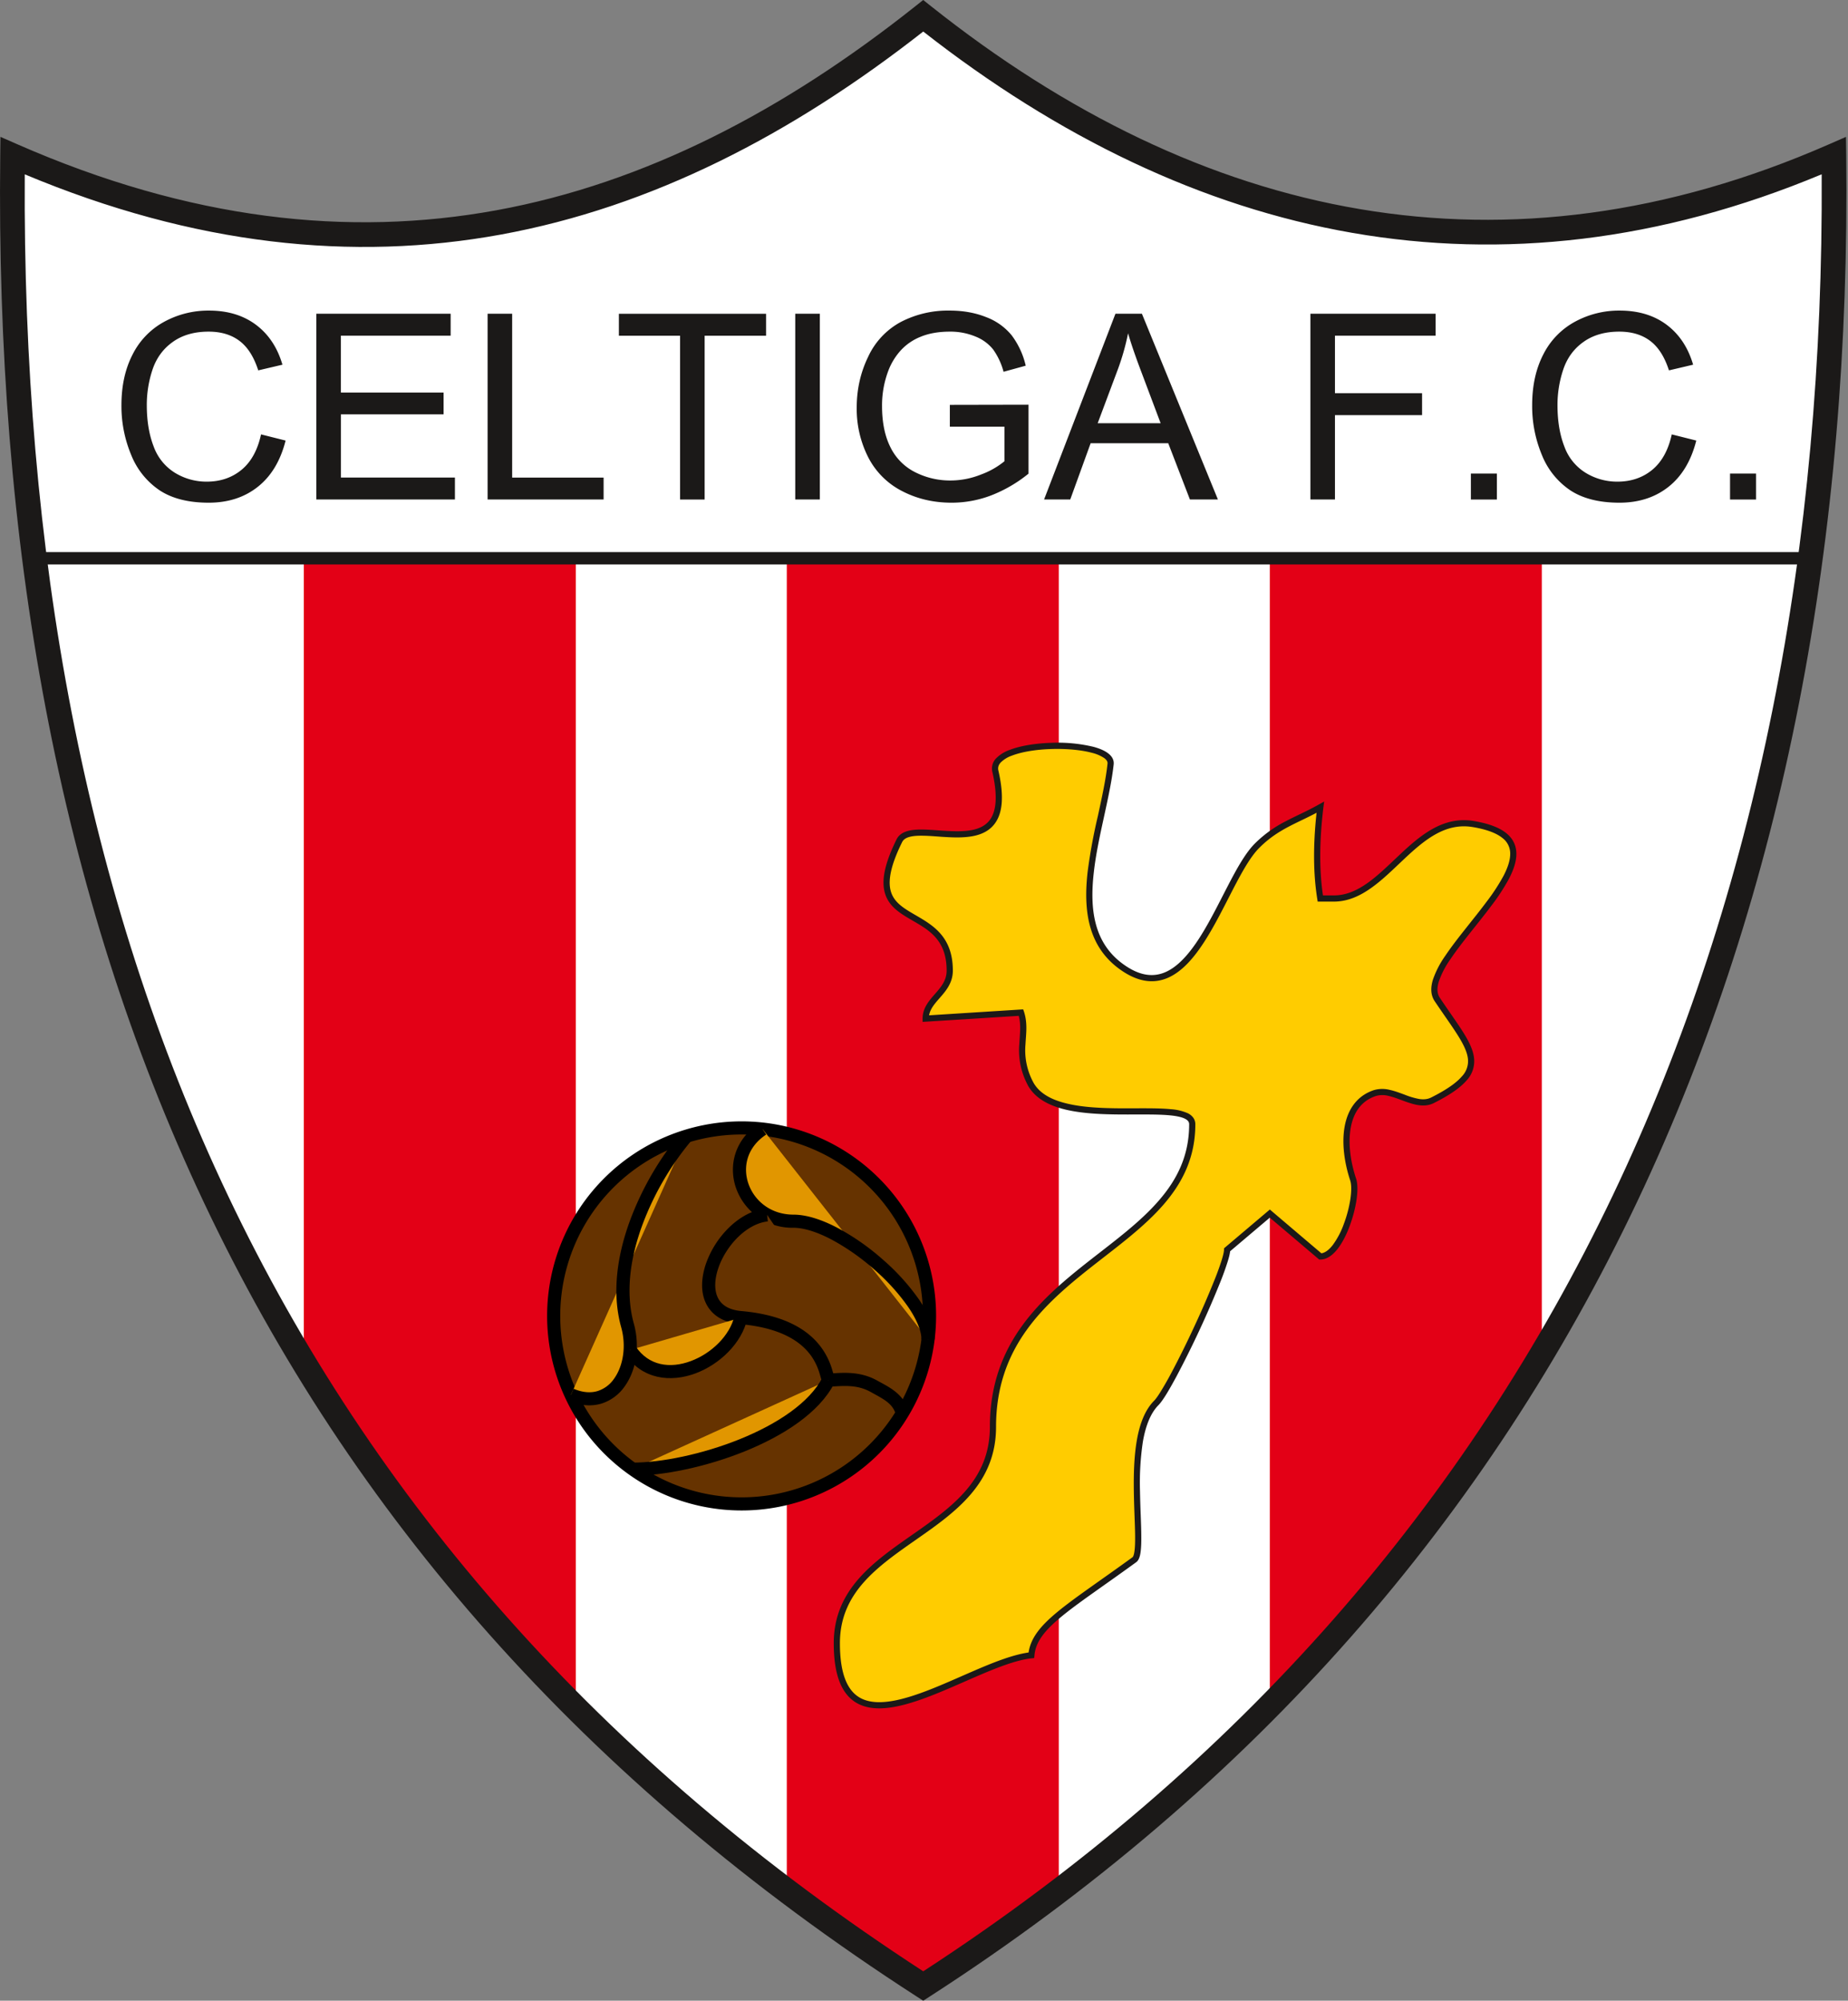
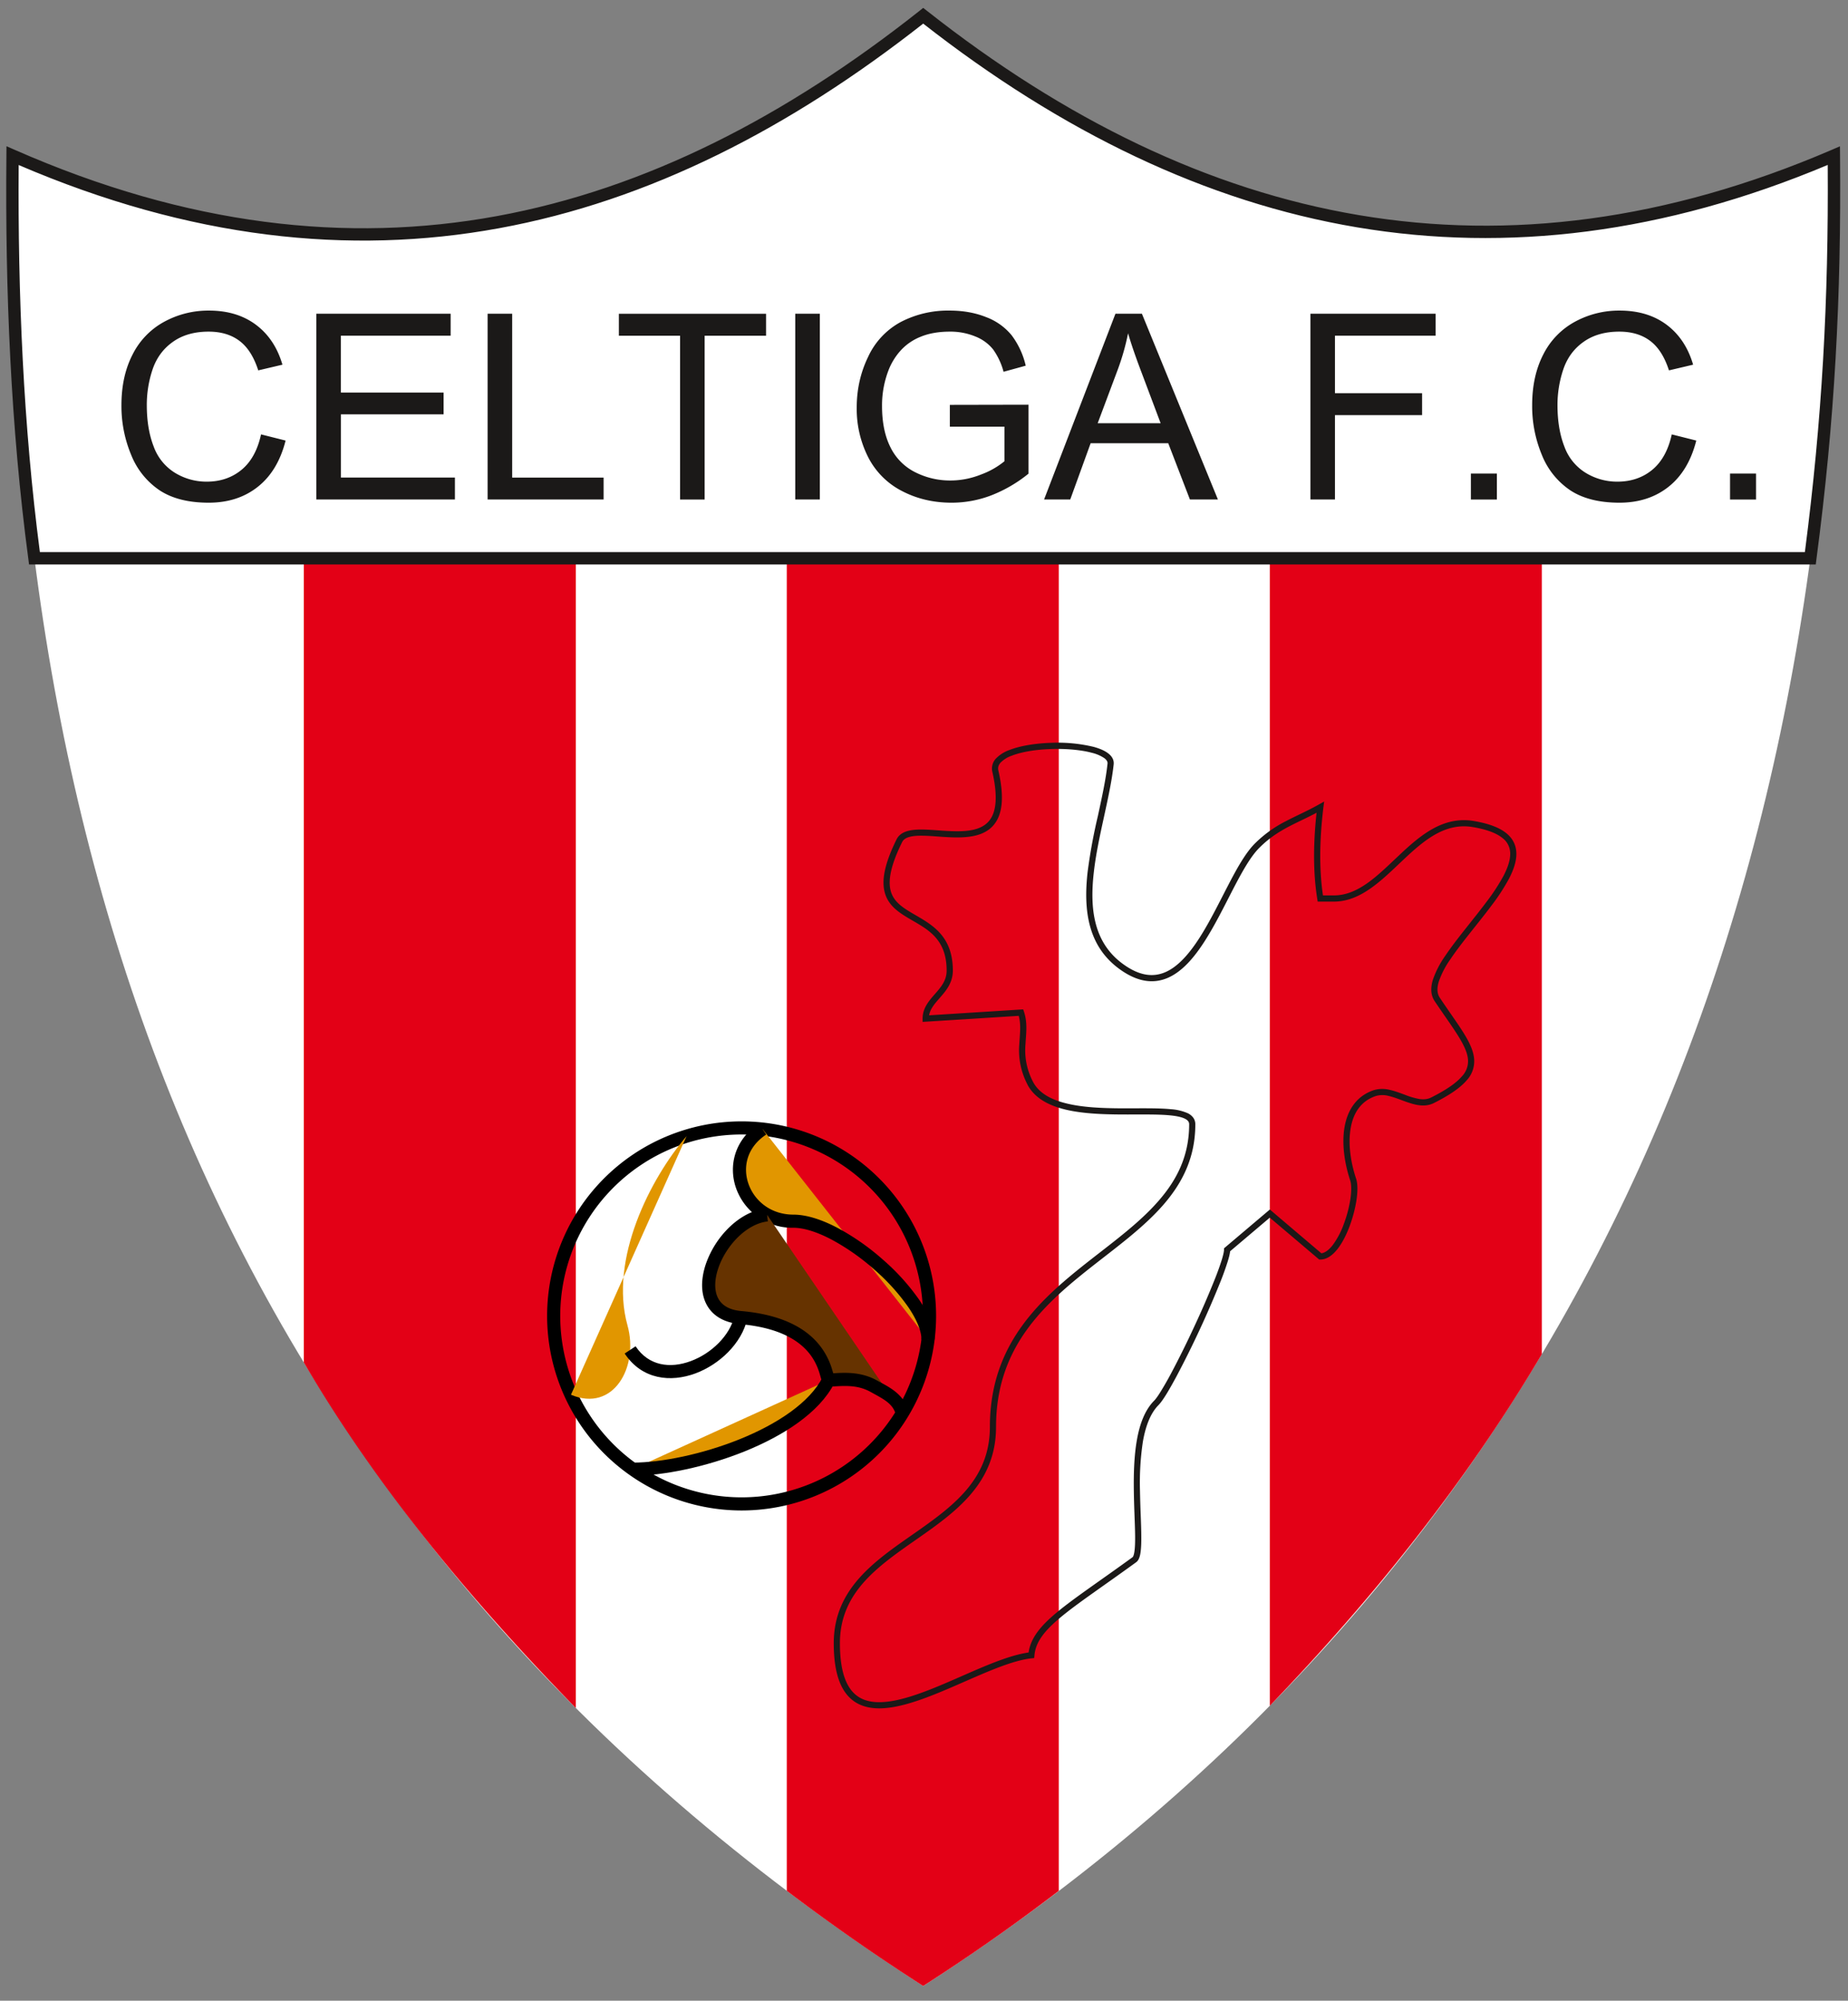
<svg xmlns="http://www.w3.org/2000/svg" width="462" height="500" fill="none">
  <rect width="100%" height="100%" fill="#808080" stroke="none" />
  <path fill="#fff" fill-rule="evenodd" d="M458.47 38.9c2.19 188.56-64.83 352.4-227.66 457.42C64.5 389.05.9 230.42 3.14 38.89c87.1 38.17 161.07 17.98 227.67-34.95 68.44 54.4 145.57 70.93 227.66 34.95Z" clip-rule="evenodd" />
  <path fill="#E30016" fill-rule="evenodd" d="M196.7 472.54a535.44 535.44 0 0 0 34.1 23.78c12-7.7 23.27-15.64 33.9-23.78V139.52h-68v333.02Zm120.75-46.25c26.07-27.08 49.2-56.07 68-87.86v-198.9h-68v286.76Zm-241.5-85.8c18.11 30.9 41.56 59.32 68 86.35V139.52h-68V340.5Z" clip-rule="evenodd" />
  <path fill="#fff" fill-rule="evenodd" d="M8.62 139.52h443.96c4.57-34.6 6.2-65.24 5.89-100.62-82.95 35.65-158.2 19.76-227.67-34.96C163.94 56.82 89.9 77 3.15 38.9c-.32 33.79 1.1 67.8 5.48 100.62Z" clip-rule="evenodd" />
  <path fill="#1B1918" d="m453.94 141.06.17-1.34c4.58-34.69 6.22-65.4 5.9-100.84l-.02-2.32-2.13.92c-41.23 17.71-80.49 22.6-118.03 16.3-37.55-6.3-73.5-23.82-108.07-51.06l-.96-.75-.95.76c-33.3 26.33-68.3 44.45-105.7 51.29-37.38 6.83-77.26 2.4-120.39-16.54l-2.14-.94-.02 2.34c-.32 33.84 1.1 67.93 5.49 100.84l.17 1.34h446.68ZM9.97 137.97c-4.12-31.55-5.53-64.22-5.3-96.73C47.49 59.62 87.29 63.89 124.7 57.05c37.66-6.88 72.8-25 106.1-51.15 34.59 27.05 70.69 44.57 108.51 50.92 37.54 6.3 76.68 1.59 117.62-15.6.22 33.9-1.4 63.53-5.71 96.75H9.97Z" />
-   <path fill="#1B1918" d="M232.48 498.92C396.4 393.2 463.76 228.25 461.56 38.87l-.06-4.67-4.27 1.87c-80.88 35.45-156.81 19.26-224.5-34.54L230.8 0l-1.93 1.53c-33.02 26.24-67.7 44.24-104.77 51.02-37.04 6.77-76.68 2.39-119.73-16.48L.11 34.2l-.05 4.67C-2.18 231.2 61.74 390.95 229.13 498.92l1.68 1.08 1.67-1.08Zm-1.67-6.27C68.17 386.96 5.05 231.57 6.19 43.57 48.62 61.32 88.1 65.4 125.22 58.62c37.6-6.87 72.57-24.87 105.59-50.74 67.52 52.85 143.68 69.44 224.61 35.68 1.03 185.15-65.4 345.58-224.61 449.09Z" />
-   <path fill="#FC0" fill-rule="evenodd" d="M248.84 192.72c-1.86-8.06 29.49-8.16 28.81-1.8-1.71 16.13-12.37 39.35 2.4 50.43 18 13.5 25.18-20.97 34.22-30.01 5.05-5.05 9.99-6.33 15.81-9.61-1.05 8.66-1.05 16.26 0 22.81h3.4c12.96 0 20.22-21.04 34.82-18.6 29.34 4.88-15.8 33.6-9 43.82 8.4 12.61 14.4 17.4-1.2 25.22-4.38 2.19-9.82-3.33-14.4-1.8-8.13 2.7-8.22 13.2-5.41 21.6 1.48 4.45-2.93 19.22-8.2 19.22l-12.63-10.72-10.69 9.04c0 4.53-13.98 34.54-17.71 38.3-8.75 8.84-2.31 36.87-5.46 39.16-16.54 12.01-25.15 16.66-25.76 23.88-16.32 1.78-48.63 29.04-48.63-3 0-26.24 39.02-26.73 39.02-54.04 0-41.18 49.83-43.51 49.83-75.64 0-7.56-34.15 2.43-40.58-10.44-3.85-7.69-.43-12.08-2.23-17.48l-23.83 1.5c0-4.8 6-6.57 6-12 0-18.33-24.27-8.78-12.6-32.43 3.47-7.04 29.96 8.47 24.02-17.4Z" clip-rule="evenodd" />
  <path fill="#1B1918" d="M214.12 425.56c3.59 2.1 8.43 1.54 13.5.02 5.12-1.53 10.75-4.13 16.04-6.42 5.18-2.24 10-4.18 13.89-4.69l.37-.04.63-.07.06-.63c.27-3.29 2.36-6.08 6.63-9.62 4.27-3.54 10.5-7.66 18.81-13.7.37-.27.6-.67.75-1.07.16-.4.27-.9.34-1.42.15-1.07.2-2.43.18-3.99 0-1.55-.07-3.34-.14-5.24a275.8 275.8 0 0 1-.18-6.04 69.3 69.3 0 0 1 .72-12.37c.65-3.73 1.8-6.87 3.7-8.92l.19-.2c.53-.53 1.2-1.48 1.94-2.67.75-1.21 1.6-2.72 2.53-4.44a247.92 247.92 0 0 0 11.17-24.08 71.05 71.05 0 0 0 1.65-4.63c.33-1.04.56-1.96.63-2.64l9.92-8.4 12.35 10.47h.28c1.69 0 3.15-1.16 4.33-2.67 1.2-1.54 2.23-3.6 3.03-5.77.8-2.17 1.4-4.49 1.7-6.56.29-2.03.31-3.94-.12-5.23-1.38-4.12-2.02-8.72-1.36-12.56.65-3.83 2.57-6.83 6.28-8.07a5.88 5.88 0 0 1 3.16-.04c1.16.26 2.35.71 3.6 1.18 1.24.45 2.54.92 3.83 1.12 1.3.2 2.63.14 3.92-.5 3.92-1.97 6.58-3.79 8.19-5.65a7.02 7.02 0 0 0 1.82-5.97c-.32-2.05-1.45-4.19-2.96-6.54-1.5-2.34-3.5-5.08-5.56-8.18-.67-1.01-.75-2.31-.26-3.97a22.1 22.1 0 0 1 2.92-5.64c1.4-2.08 3.1-4.28 4.9-6.55 1.79-2.26 3.67-4.58 5.37-6.86a51.02 51.02 0 0 0 4.37-6.7c1.12-2.15 1.85-4.26 1.85-6.2 0-2-.77-3.79-2.54-5.21-1.74-1.4-4.4-2.4-8.12-3.03-7.72-1.28-13.46 3.68-18.68 8.6-2.66 2.5-5.19 5-7.86 6.9-2.66 1.88-5.39 3.1-8.4 3.1h-2.75c-.94-6.31-.9-13.62.1-21.95l.2-1.51-1.34.75c-1.43.8-2.81 1.5-4.17 2.15-1.35.66-2.69 1.29-4 1.98a30.4 30.4 0 0 0-7.8 5.6c-2.36 2.36-4.56 6.33-6.77 10.6-2.24 4.31-4.53 9-7.09 12.99-2.57 4-5.34 7.16-8.46 8.54-3.04 1.34-6.56 1.07-10.9-2.18-7.04-5.29-8.1-13.49-7.07-22.62.5-4.56 1.53-9.28 2.54-13.9 1-4.61 2-9.13 2.44-13.21l.01-.22c.03-1.07-.58-1.92-1.44-2.56-.9-.68-2.17-1.2-3.61-1.59a38.39 38.39 0 0 0-10.6-1c-3.8.12-7.63.7-10.41 1.79a8.79 8.79 0 0 0-3.38 2.13 3.63 3.63 0 0 0-.9 3.34c1.46 6.4.86 10-.63 12.01-1.49 2-4.03 2.7-7.13 2.81-1.54.06-3.15-.03-4.77-.13-1.6-.11-3.2-.25-4.67-.28-1.46-.03-2.85.04-4.01.38-1.18.33-2.2.97-2.75 2.1-2.94 5.96-3.71 10-3.01 12.98.7 3.03 2.88 4.77 5.22 6.22 2.4 1.5 4.93 2.67 6.94 4.64 1.94 1.9 3.38 4.55 3.38 8.93 0 2.4-1.3 4-2.82 5.73-1.45 1.67-3.19 3.53-3.19 6.27v.82l24.04-1.51c.61 2.3.28 4.41.14 7.03a18.38 18.38 0 0 0 1.96 9.98l.16.33c1.82 3.31 5.34 5.1 9.4 6.08 4.2 1.01 9.15 1.2 13.83 1.23 4.72.03 9.12-.1 12.37.22 1.63.16 2.87.43 3.69.84.4.2.65.41.81.63.16.21.24.45.24.77 0 7.8-3.01 13.8-7.6 19.07-4.6 5.31-10.75 9.85-17.02 14.75-12.46 9.75-25.2 20.84-25.2 41.82 0 13.2-9.38 19.94-19.19 26.79-9.68 6.76-19.84 13.67-19.84 27.25 0 8.09 2.03 12.76 5.68 14.9Zm-4.14-14.9c0-12.66 9.36-19.12 19.18-25.98 9.7-6.78 19.85-13.95 19.85-28.06 0-20.19 12.17-30.86 24.61-40.6 6.2-4.85 12.5-9.5 17.24-14.95 4.76-5.49 7.97-11.83 7.97-20.1a2.8 2.8 0 0 0-.53-1.67 3.74 3.74 0 0 0-1.37-1.1 12.54 12.54 0 0 0-4.23-1c-3.35-.33-7.9-.2-12.51-.22-4.67-.03-9.46-.22-13.48-1.2-3.9-.93-6.9-2.56-8.4-5.32l-.14-.27a16.86 16.86 0 0 1-1.8-9.2c.14-2.64.57-5.3-.38-8.18l-.2-.56-23.52 1.49c.29-1.64 1.4-2.9 2.74-4.43 1.5-1.72 3.2-3.72 3.2-6.75 0-4.79-1.6-7.83-3.85-10.03-2.18-2.13-5-3.48-7.2-4.85-2.27-1.4-3.98-2.86-4.54-5.26-.57-2.44 0-6.08 2.9-11.94.3-.63.87-1.05 1.79-1.31.93-.27 2.13-.34 3.55-.31 1.41.02 2.96.15 4.6.27 1.62.1 3.3.2 4.93.13 3.2-.12 6.39-.84 8.3-3.43 1.92-2.57 2.4-6.75.9-13.28-.17-.73.02-1.36.56-1.97a7.29 7.29 0 0 1 2.78-1.72c2.56-1 6.18-1.56 9.9-1.67 3.7-.12 7.43.21 10.14.94a9.6 9.6 0 0 1 3.1 1.33c.67.5.86.96.81 1.38-.42 3.98-1.4 8.41-2.4 13.04a137.58 137.58 0 0 0-2.58 14.06c-1.04 9.28-.04 18.23 7.69 24.03 4.67 3.5 8.78 3.98 12.44 2.37 3.57-1.58 6.54-5.07 9.14-9.13 2.61-4.07 4.95-8.85 7.16-13.12 2.24-4.31 4.33-8.05 6.49-10.2 2.45-2.46 4.88-4 7.43-5.34 1.28-.67 2.58-1.29 3.95-1.95a95.5 95.5 0 0 0 2.94-1.48c-.88 8.1-.83 15.29.18 21.55l.1.65h4.06c3.46 0 6.5-1.41 9.3-3.4 2.79-1.97 5.42-4.57 8.03-7.03 5.3-5 10.5-9.34 17.37-8.2 3.6.6 5.96 1.56 7.4 2.71a4.86 4.86 0 0 1 1.97 4c0 1.6-.61 3.44-1.68 5.5a49.48 49.48 0 0 1-4.24 6.48c-1.68 2.26-3.54 4.55-5.34 6.83-1.8 2.27-3.54 4.51-4.97 6.65a23.55 23.55 0 0 0-3.12 6.06c-.56 1.9-.57 3.73.46 5.27 2.14 3.2 4.04 5.8 5.54 8.15 1.5 2.34 2.47 4.25 2.74 5.95a5.48 5.48 0 0 1-1.48 4.72c-1.4 1.63-3.83 3.34-7.7 5.28-.91.45-1.9.52-3 .35a18.94 18.94 0 0 1-3.52-1.04c-1.22-.45-2.52-.95-3.81-1.23a7.58 7.58 0 0 0-3.73 0l-.25.07c-4.4 1.47-6.6 5.07-7.32 9.27-.71 4.18 0 9.04 1.43 13.32l.05.19c.26.95.26 2.48 0 4.34a31.2 31.2 0 0 1-1.62 6.23 20.66 20.66 0 0 1-2.8 5.36c-1 1.27-1.96 1.95-2.85 2.06l-12.88-10.94-11.46 9.7v.35c0 .44-.18 1.3-.57 2.57a69.53 69.53 0 0 1-1.62 4.52 220.2 220.2 0 0 1-5.2 12.02 236.74 236.74 0 0 1-5.89 11.89 83 83 0 0 1-2.49 4.35c-.73 1.2-1.32 2-1.72 2.4-2.35 2.38-3.63 5.98-4.31 9.94-.69 3.98-.8 8.44-.74 12.66.03 2.1.1 4.16.17 6.07.07 1.92.14 3.68.15 5.2.01 1.54-.03 2.81-.17 3.76-.06.47-.15.83-.25 1.09-.08.2-.15.3-.19.34l-.03.03c-8.22 5.97-14.57 10.18-18.89 13.76-4.1 3.4-6.57 6.4-7.1 10.05-4.11.59-9.05 2.58-14.1 4.77-5.36 2.32-10.87 4.87-15.87 6.36-5.04 1.51-9.3 1.87-12.28.13-2.92-1.71-4.92-5.64-4.92-13.57Z" />
-   <path fill="#630" fill-rule="evenodd" d="M185.4 281.88a46.98 46.98 0 1 1 0 93.95 46.98 46.98 0 0 1 0-93.95Z" clip-rule="evenodd" />
  <path fill="#000" d="M230.74 328.86a45.34 45.34 0 1 1-90.68 0 45.34 45.34 0 0 1 90.68 0Zm3.28 0a48.62 48.62 0 1 0-97.24 0 48.62 48.62 0 0 0 97.24 0Z" />
  <path fill="#E19600" fill-rule="evenodd" d="M190.65 282.17c-10.97 7.19-5.17 23.02 7.71 23.02 12.03 0 33.64 19.18 33.64 29.56" clip-rule="evenodd" />
  <path fill="#000" d="M233.65 334.75c0-3.1-1.58-6.58-3.85-9.92a55.15 55.15 0 0 0-9.02-9.99 59.74 59.74 0 0 0-11.32-7.94c-3.82-2.02-7.7-3.35-11.1-3.35-5.7 0-9.78-3.49-11.25-7.72-1.46-4.19-.37-9.13 4.44-12.29l-1.8-2.74c-6.15 4.03-7.66 10.6-5.74 16.11a14.89 14.89 0 0 0 14.35 9.92c2.62 0 5.95 1.06 9.57 2.97a56.46 56.46 0 0 1 10.68 7.5 51.97 51.97 0 0 1 8.47 9.37c2.16 3.18 3.28 5.98 3.28 8.08h3.29Z" />
  <path fill="#630" fill-rule="evenodd" d="M225.56 353.18c-.93-3.67-4.06-5.06-7.04-6.73-3.96-2.2-7.89-1.73-11.32-1.55-.95-.64-.58-13.72-21.95-15.61-15.72-1.4-5.75-24.34 6.53-25.69" clip-rule="evenodd" />
  <path fill="#000" d="M227.15 352.78c-1.14-4.5-5.1-6.23-7.84-7.76-3.94-2.2-7.87-2.02-11-1.82l-.37-1.24a17.96 17.96 0 0 0-2.75-5.38c-3.03-4.04-8.75-7.95-19.8-8.93-3.47-.3-5.2-1.74-5.98-3.46-.85-1.84-.8-4.42.16-7.24.94-2.79 2.71-5.6 4.94-7.79 2.25-2.19 4.85-3.64 7.45-3.92l-.36-3.27c-3.54.4-6.79 2.31-9.38 4.84a23.65 23.65 0 0 0-5.76 9.09c-1.1 3.26-1.37 6.77-.04 9.66 1.38 3.01 4.3 4.97 8.69 5.36l.48.05c9.99.98 14.65 4.49 16.98 7.58 1.2 1.6 1.84 3.17 2.24 4.41.2.65.33 1.14.47 1.62.07.22.14.47.23.7.06.12.26.64.76.98l.46.32.56-.03c3.58-.2 6.96-.6 10.42 1.34 3.24 1.8 5.54 2.86 6.26 5.7l3.18-.81Zm-18.6-8.76V344c.02.04.02.05 0 0Z" />
  <path fill="#E19600" fill-rule="evenodd" d="M142.74 348.56c10.6 4.5 17.03-6.95 14.13-17.34-4.6-16.53 5.67-36.63 14.78-47.3" clip-rule="evenodd" />
-   <path fill="#000" d="M142.1 350.07c2.94 1.25 5.73 1.44 8.2.72a11.17 11.17 0 0 0 5.9-4.36c2.9-4.06 3.82-10.05 2.26-15.65-2.18-7.81-.87-16.6 2.2-24.84A72.41 72.41 0 0 1 172.89 285l-2.5-2.13a75.69 75.69 0 0 0-12.81 21.94c-3.2 8.6-4.72 18.14-2.29 26.86 1.34 4.79.49 9.72-1.76 12.86a7.9 7.9 0 0 1-4.17 3.12c-1.63.48-3.62.41-5.98-.59l-1.28 3.02Z" />
-   <path fill="#E19600" fill-rule="evenodd" d="M157.54 337.36c7.6 11.49 25.15 2.77 27.67-8.07Z" clip-rule="evenodd" />
  <path fill="#000" d="M156.17 338.26c4.35 6.58 11.56 7.24 17.68 4.97 6.04-2.24 11.54-7.5 12.95-13.57l-3.2-.75c-1.1 4.76-5.63 9.29-10.9 11.24-5.19 1.93-10.55 1.2-13.8-3.7l-2.73 1.81Z" />
  <path fill="#E19600" fill-rule="evenodd" d="M207.13 344.9c-7.02 13.8-34.3 22.26-48.93 22.26Z" clip-rule="evenodd" />
  <path fill="#000" d="M158.2 368.8c7.57 0 18.25-2.17 27.93-6.07 9.61-3.88 18.67-9.63 22.47-17.08l-2.93-1.5c-3.23 6.35-11.32 11.72-20.76 15.53-9.38 3.78-19.64 5.84-26.7 5.84v3.29Z" />
  <path fill="#1B1918" d="m65.26 108.56 6.14 1.54c-1.28 5.06-3.6 8.91-6.95 11.56-3.34 2.65-7.44 3.97-12.28 3.97-5 0-9.07-1.02-12.2-3.05a19.2 19.2 0 0 1-7.16-8.86 31.63 31.63 0 0 1-2.45-12.45c0-4.83.92-9.04 2.77-12.64a18.98 18.98 0 0 1 7.89-8.2 22.98 22.98 0 0 1 11.25-2.81c4.65 0 8.55 1.18 11.71 3.54 3.17 2.37 5.38 5.7 6.63 9.98l-6.05 1.42c-1.08-3.37-2.64-5.83-4.69-7.37-2.04-1.54-4.62-2.31-7.72-2.31-3.57 0-6.56.86-8.95 2.57-2.4 1.7-4.08 4-5.06 6.88a27.84 27.84 0 0 0-1.44 8.9c0 3.96.57 7.4 1.72 10.36a12.82 12.82 0 0 0 5.37 6.6 15.05 15.05 0 0 0 7.88 2.18c3.44 0 6.35-1 8.74-2.98 2.39-1.98 4-4.93 4.85-8.83Zm13.82 16.27V78.41h33.58v5.48H85.22V98.1h25.68v5.45H85.23v15.8h28.5v5.48H79.08Zm42.82 0V78.41h6.14v40.95h22.86v5.47h-29Zm48.12 0V83.9h-15.3v-5.48h36.8v5.48h-15.36v40.94h-6.14Zm28.79 0V78.41h6.15v46.42h-6.15Zm38.65-18.2v-5.45l19.67-.04v17.23a34.75 34.75 0 0 1-9.35 5.44 27.73 27.73 0 0 1-9.88 1.82c-4.56 0-8.7-.98-12.43-2.93a19.4 19.4 0 0 1-8.44-8.47 26.71 26.71 0 0 1-2.85-12.39c0-4.52.95-8.73 2.84-12.64a18.84 18.84 0 0 1 8.15-8.72 25.52 25.52 0 0 1 12.26-2.86c3.35 0 6.38.54 9.1 1.63a15.02 15.02 0 0 1 6.38 4.54 20.15 20.15 0 0 1 3.52 7.6l-5.54 1.52a17.24 17.24 0 0 0-2.6-5.57 10.65 10.65 0 0 0-4.43-3.24 16.3 16.3 0 0 0-6.4-1.22c-2.81 0-5.25.43-7.3 1.28a13.52 13.52 0 0 0-4.94 3.37 16.17 16.17 0 0 0-2.93 4.59 24.33 24.33 0 0 0-1.78 9.35c0 4.13.72 7.6 2.14 10.38a13.71 13.71 0 0 0 6.22 6.2 19.26 19.26 0 0 0 8.68 2.03c2.66 0 5.26-.5 7.8-1.53a19.98 19.98 0 0 0 5.76-3.28v-8.64h-13.65Zm23.56 18.2 17.84-46.42h6.62l19 46.42h-7l-5.42-14.06h-19.4l-5.1 14.06h-6.54Zm13.4-19.06h15.74l-4.84-12.86c-1.48-3.9-2.58-7.11-3.3-9.62a60 60 0 0 1-2.5 8.86l-5.1 13.62Zm53.18 19.06V78.41h31.31v5.48h-25.17v14.38h21.78v5.48h-21.78v21.08h-6.14Zm40.12 0v-6.49h6.5v6.5h-6.5Zm50.22-16.27 6.13 1.54c-1.28 5.06-3.6 8.91-6.94 11.56-3.35 2.65-7.44 3.97-12.28 3.97-5 0-9.08-1.02-12.21-3.05a19.2 19.2 0 0 1-7.16-8.86 31.63 31.63 0 0 1-2.44-12.45c0-4.83.91-9.04 2.76-12.64a18.98 18.98 0 0 1 7.89-8.2 22.98 22.98 0 0 1 11.25-2.81c4.65 0 8.56 1.18 11.72 3.54 3.16 2.37 5.37 5.7 6.62 9.98l-6.04 1.42c-1.09-3.37-2.65-5.83-4.7-7.37-2.04-1.54-4.62-2.31-7.72-2.31-3.57 0-6.56.86-8.95 2.57-2.4 1.7-4.08 4-5.05 6.88a27.84 27.84 0 0 0-1.45 8.9c0 3.96.57 7.4 1.72 10.36a12.82 12.82 0 0 0 5.37 6.6 15.05 15.05 0 0 0 7.88 2.18c3.44 0 6.36-1 8.75-2.98 2.38-1.98 4-4.93 4.85-8.83Zm14.57 16.27v-6.49h6.5v6.5h-6.5Z" />
</svg>